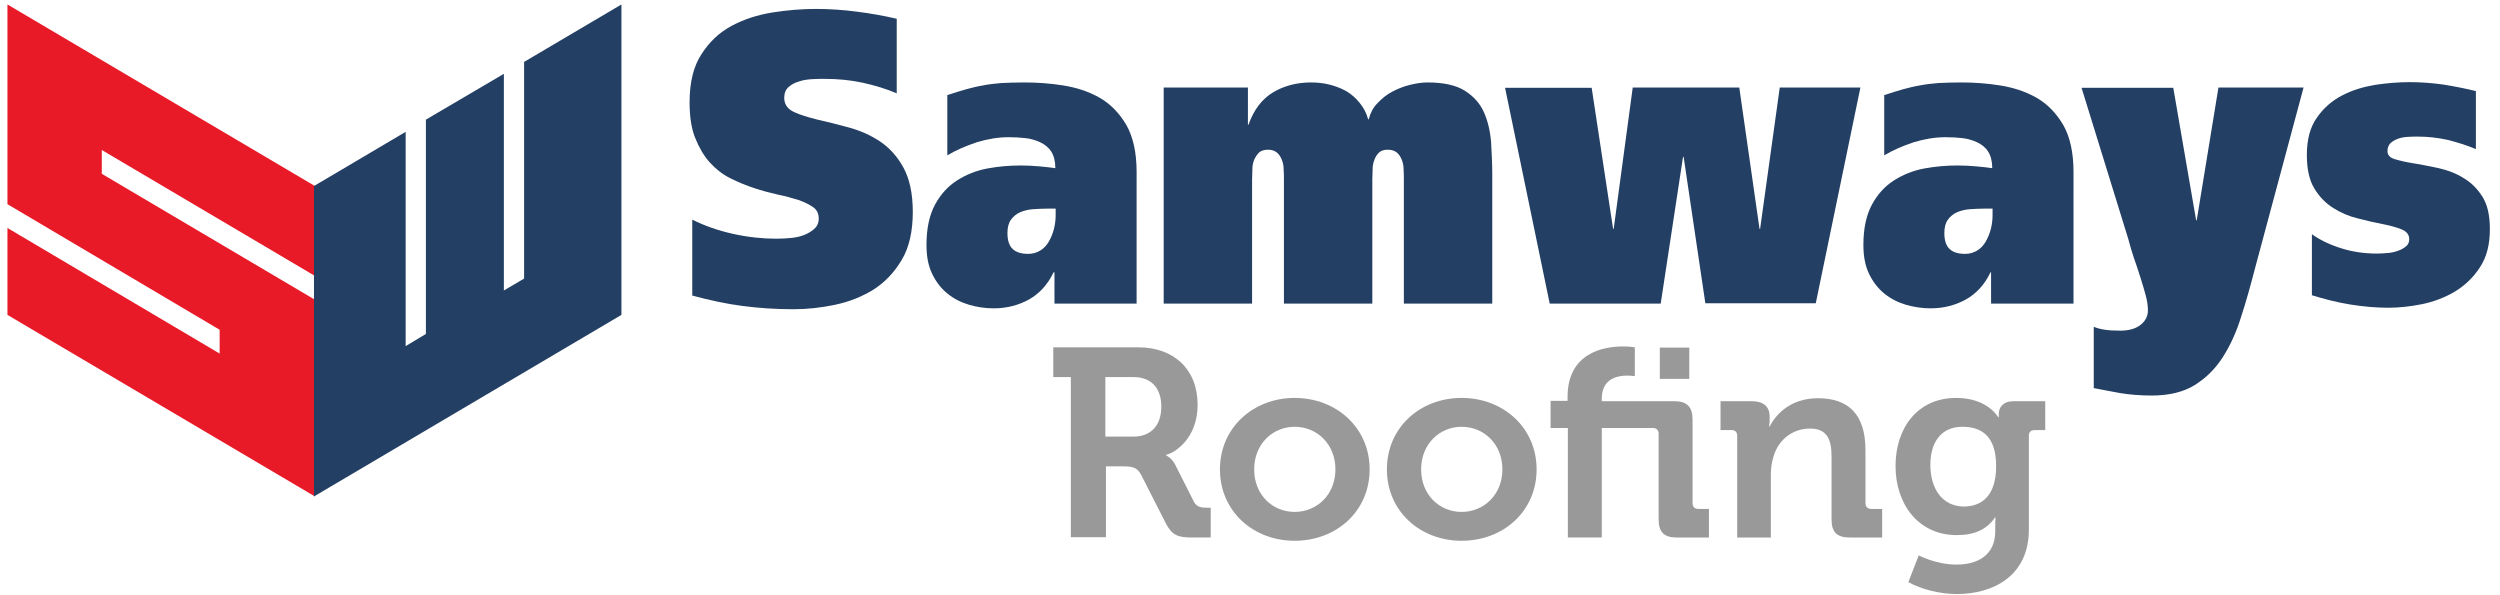
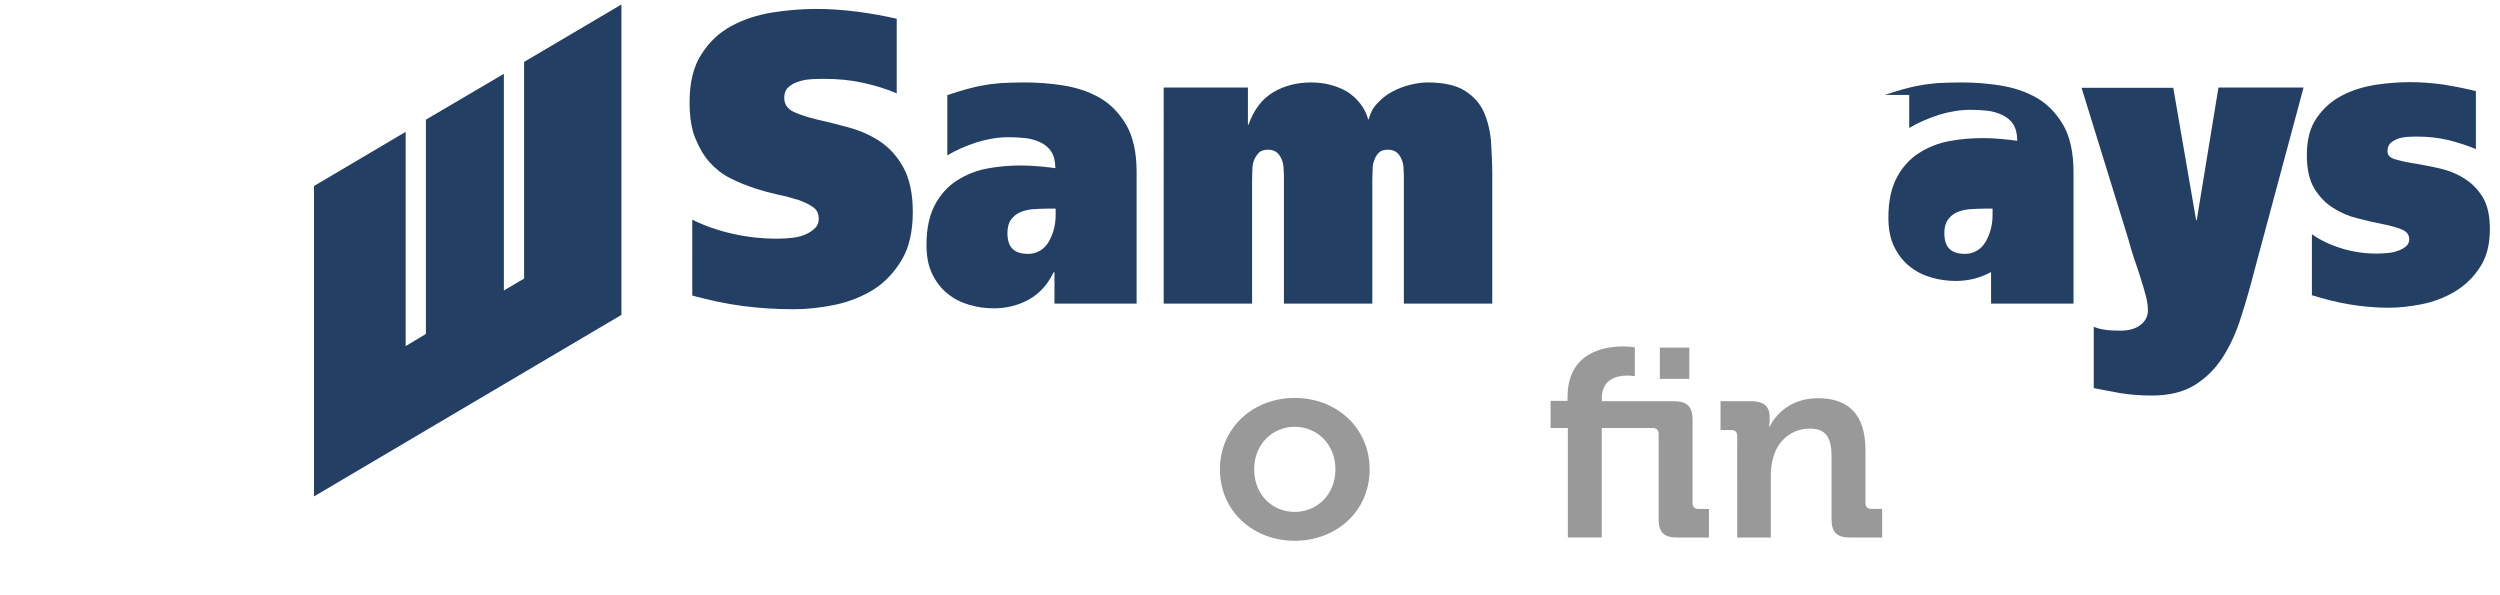
<svg xmlns="http://www.w3.org/2000/svg" version="1.1" id="Layer_1" x="0px" y="0px" viewBox="0 0 840 200" style="enable-background:new 0 0 840 200;" xml:space="preserve">
  <style type="text/css">
	.st0{fill:#E91A28;}
	.st1{fill:#233F64;}
	.st2{fill:#999999;}
</style>
-   <polygon class="st0" points="34.2,58.4 34.2,50.4 105.8,92.7 105.8,62.5 2.5,1.5 2.5,68.6 73.8,110.8 73.8,118.8 2.5,76.6   2.5,105.8 105.8,166.8 105.8,100.7 " />
  <polygon class="st1" points="176.1,20.8 176.1,93.6 169.3,97.6 169.3,24.8 143.1,40.2 143.1,112.2 136.3,116.3 136.3,44.3   105.5,62.5 105.5,166.8 208.8,105.8 208.8,1.5 " />
  <g>
    <path class="st1" d="M301.4,31.4c-3.5-1.5-7.4-2.7-11.5-3.6c-4.1-0.9-8.4-1.3-12.9-1.3c-1.3,0-2.7,0-4.2,0.1   c-1.6,0.1-3,0.3-4.4,0.8c-1.4,0.4-2.5,1-3.5,1.9c-0.9,0.8-1.4,2-1.4,3.6c0,2.1,1.1,3.7,3.2,4.7s4.8,1.8,8,2.6   c3.2,0.7,6.7,1.6,10.4,2.6c3.7,1,7.2,2.5,10.4,4.6c3.2,2.1,5.9,5,8,8.8c2.1,3.8,3.2,8.8,3.2,15c0,6.5-1.2,11.9-3.7,16.1   c-2.5,4.2-5.6,7.5-9.5,10c-3.9,2.4-8.2,4.1-12.9,5.1c-4.8,1-9.4,1.5-14,1.5c-6.1,0-11.8-0.4-17.1-1.1c-5.4-0.7-11-1.9-16.9-3.5   V73.8c4.2,2.1,8.8,3.7,13.8,4.8c5,1.1,9.8,1.6,14.5,1.6c1.9,0,3.7-0.1,5.4-0.3c1.7-0.2,3.2-0.6,4.5-1.2c1.3-0.6,2.3-1.3,3.1-2.1   c0.8-0.8,1.2-1.9,1.2-3.1c0-1.7-0.6-3-1.9-3.9c-1.3-0.9-2.9-1.7-4.9-2.4c-2-0.6-4.3-1.3-6.9-1.8c-2.6-0.6-5.3-1.3-8-2.2   c-2.7-0.9-5.4-2-8-3.3c-2.6-1.3-4.9-3.1-6.9-5.3c-2-2.2-3.6-5-4.9-8.2c-1.3-3.2-1.9-7.2-1.9-12c0-6.7,1.3-12.1,4-16.2   c2.6-4.1,6-7.3,10.1-9.5s8.7-3.7,13.7-4.5c5-0.8,9.9-1.2,14.6-1.2c4.5,0,9.1,0.3,13.7,0.9c4.7,0.6,9.2,1.4,13.5,2.4V31.4z" />
    <path class="st1" d="M318.5,31.9c2.2-0.7,4.2-1.4,6.1-1.9c1.9-0.5,3.8-1,5.7-1.3c1.9-0.4,4-0.6,6.2-0.8c2.2-0.1,4.8-0.2,7.7-0.2   c4.2,0,8.6,0.3,13,1c4.4,0.7,8.5,2,12.2,4.1c3.7,2.1,6.6,5.1,9,9.1c2.3,4,3.5,9.3,3.5,15.9V102h-27.6V91.5H354   c-2,4.2-4.8,7.2-8.4,9.2c-3.5,1.9-7.4,2.9-11.7,2.9c-2.8,0-5.6-0.4-8.3-1.2s-5.1-2-7.3-3.8c-2.1-1.7-3.8-3.9-5.1-6.6   c-1.3-2.7-1.9-5.9-1.9-9.7c0-5.6,1-10.1,2.9-13.6c1.9-3.5,4.4-6.2,7.4-8.1c3-1.9,6.4-3.3,10.2-4c3.8-0.7,7.5-1,11.2-1   c2,0,4.1,0.1,6.3,0.3c2.2,0.2,3.9,0.4,5.3,0.6c0-2.3-0.5-4.2-1.4-5.6c-0.9-1.4-2.2-2.4-3.7-3.1c-1.5-0.7-3.2-1.2-5-1.4   c-1.8-0.2-3.7-0.3-5.6-0.3c-3.5,0-7.1,0.6-10.7,1.7c-3.6,1.2-6.9,2.6-9.9,4.4V31.9z M354.7,70.1h-3c-1.6,0-3.1,0.1-4.7,0.2   c-1.5,0.1-3,0.5-4.2,1s-2.3,1.4-3.1,2.5c-0.8,1.1-1.2,2.6-1.2,4.5c0,2.5,0.6,4.3,1.8,5.4c1.2,1.1,2.9,1.6,5.2,1.6   c1.5,0,2.8-0.4,4-1.1c1.2-0.7,2.1-1.7,2.9-3c0.7-1.3,1.3-2.6,1.7-4.2c0.4-1.5,0.6-3.1,0.6-4.7V70.1z" />
    <path class="st1" d="M391.2,29.4h28.1v12.5h0.2c1.8-5.1,4.6-8.7,8.3-10.9c3.7-2.2,8-3.3,12.7-3.3c2,0,4.1,0.2,6.1,0.7   c2,0.5,3.9,1.2,5.7,2.2c1.7,1,3.2,2.3,4.5,3.9c1.3,1.6,2.3,3.4,2.9,5.6h0.2c0.5-2,1.4-3.9,2.9-5.4c1.5-1.6,3.1-2.9,5-3.9   c1.9-1,3.9-1.8,6-2.3c2.1-0.5,4-0.8,5.8-0.8c5.4,0,9.6,0.9,12.6,2.8c3,1.9,5.1,4.3,6.4,7.2c1.3,3,2.1,6.3,2.4,10   c0.2,3.7,0.4,7.3,0.4,10.8V102h-29.7V60.2c0-1,0-2.1-0.1-3.3c0-1.2-0.2-2.2-0.6-3.2c-0.4-1-0.9-1.8-1.6-2.4c-0.7-0.6-1.7-1-3.1-1   c-1.3,0-2.3,0.3-3,1c-0.7,0.7-1.2,1.5-1.5,2.4c-0.4,1-0.6,2-0.6,3.2c0,1.2-0.1,2.3-0.1,3.3V102h-29.7V60.2c0-1,0-2.1-0.1-3.3   c0-1.2-0.2-2.2-0.6-3.2c-0.4-1-0.9-1.8-1.6-2.4c-0.7-0.6-1.7-1-3-1c-1.3,0-2.4,0.3-3.1,1c-0.7,0.7-1.2,1.5-1.6,2.4   c-0.4,1-0.6,2-0.6,3.2c0,1.2-0.1,2.3-0.1,3.3V102h-29.7V29.4z" />
-     <path class="st1" d="M542,76.9h0.2l6.4-47.5h35.8l6.8,47.5h0.2l6.6-47.5h27.1l-15,72.5h-37.1l-7.3-49.2h-0.2L558,102h-37.3   l-15-72.5h29.1L542,76.9z" />
-     <path class="st1" d="M633.3,31.9c2.2-0.7,4.2-1.4,6.1-1.9c1.9-0.5,3.8-1,5.7-1.3c1.9-0.4,4-0.6,6.2-0.8c2.2-0.1,4.8-0.2,7.7-0.2   c4.2,0,8.6,0.3,13,1c4.4,0.7,8.5,2,12.2,4.1c3.7,2.1,6.6,5.1,9,9.1c2.3,4,3.5,9.3,3.5,15.9V102H669V91.5h-0.2   c-2,4.2-4.8,7.2-8.4,9.2c-3.5,1.9-7.4,2.9-11.7,2.9c-2.8,0-5.6-0.4-8.3-1.2s-5.1-2-7.3-3.8c-2.1-1.7-3.8-3.9-5.1-6.6   c-1.3-2.7-1.9-5.9-1.9-9.7c0-5.6,1-10.1,2.9-13.6c1.9-3.5,4.4-6.2,7.4-8.1c3-1.9,6.4-3.3,10.2-4c3.8-0.7,7.5-1,11.2-1   c2,0,4.1,0.1,6.3,0.3c2.2,0.2,3.9,0.4,5.3,0.6c0-2.3-0.5-4.2-1.4-5.6c-0.9-1.4-2.2-2.4-3.7-3.1c-1.5-0.7-3.2-1.2-5-1.4   c-1.8-0.2-3.7-0.3-5.6-0.3c-3.5,0-7.1,0.6-10.7,1.7c-3.6,1.2-6.9,2.6-9.9,4.4V31.9z M669.5,70.1h-3c-1.6,0-3.1,0.1-4.7,0.2   c-1.5,0.1-3,0.5-4.2,1s-2.3,1.4-3.1,2.5c-0.8,1.1-1.2,2.6-1.2,4.5c0,2.5,0.6,4.3,1.8,5.4c1.2,1.1,2.9,1.6,5.2,1.6   c1.5,0,2.8-0.4,4-1.1c1.2-0.7,2.1-1.7,2.9-3c0.7-1.3,1.3-2.6,1.7-4.2c0.4-1.5,0.6-3.1,0.6-4.7V70.1z" />
+     <path class="st1" d="M633.3,31.9c2.2-0.7,4.2-1.4,6.1-1.9c1.9-0.5,3.8-1,5.7-1.3c1.9-0.4,4-0.6,6.2-0.8c2.2-0.1,4.8-0.2,7.7-0.2   c4.2,0,8.6,0.3,13,1c4.4,0.7,8.5,2,12.2,4.1c3.7,2.1,6.6,5.1,9,9.1c2.3,4,3.5,9.3,3.5,15.9V102H669V91.5h-0.2   c-3.5,1.9-7.4,2.9-11.7,2.9c-2.8,0-5.6-0.4-8.3-1.2s-5.1-2-7.3-3.8c-2.1-1.7-3.8-3.9-5.1-6.6   c-1.3-2.7-1.9-5.9-1.9-9.7c0-5.6,1-10.1,2.9-13.6c1.9-3.5,4.4-6.2,7.4-8.1c3-1.9,6.4-3.3,10.2-4c3.8-0.7,7.5-1,11.2-1   c2,0,4.1,0.1,6.3,0.3c2.2,0.2,3.9,0.4,5.3,0.6c0-2.3-0.5-4.2-1.4-5.6c-0.9-1.4-2.2-2.4-3.7-3.1c-1.5-0.7-3.2-1.2-5-1.4   c-1.8-0.2-3.7-0.3-5.6-0.3c-3.5,0-7.1,0.6-10.7,1.7c-3.6,1.2-6.9,2.6-9.9,4.4V31.9z M669.5,70.1h-3c-1.6,0-3.1,0.1-4.7,0.2   c-1.5,0.1-3,0.5-4.2,1s-2.3,1.4-3.1,2.5c-0.8,1.1-1.2,2.6-1.2,4.5c0,2.5,0.6,4.3,1.8,5.4c1.2,1.1,2.9,1.6,5.2,1.6   c1.5,0,2.8-0.4,4-1.1c1.2-0.7,2.1-1.7,2.9-3c0.7-1.3,1.3-2.6,1.7-4.2c0.4-1.5,0.6-3.1,0.6-4.7V70.1z" />
    <path class="st1" d="M730.2,29.4l7.7,44.6h0.2l7.3-44.6h28.6l-16.3,60.7c-1.5,5.8-3,11.2-4.7,16.4c-1.6,5.2-3.7,9.7-6.2,13.6   c-2.5,3.9-5.7,7-9.4,9.3s-8.6,3.5-14.4,3.5c-3.9,0-7.4-0.3-10.5-0.8c-3.1-0.6-6.1-1.1-9-1.7v-20.6c1.2,0.5,2.4,0.8,3.8,1   c1.3,0.2,3,0.3,5.1,0.3c3,0,5.3-0.7,6.9-2c1.6-1.3,2.4-2.9,2.4-4.8c0-1.4-0.2-3-0.7-4.9c-0.5-1.9-1.1-3.9-1.8-6.1   c-0.7-2.2-1.4-4.4-2.2-6.6c-0.7-2.2-1.4-4.4-1.9-6.4l-15.7-50.8H730.2z" />
    <path class="st1" d="M776.8,78.7c2.8,2,6.2,3.6,10.1,4.8c3.9,1.2,7.8,1.7,11.7,1.7c1.3,0,2.5-0.1,3.8-0.2c1.3-0.1,2.4-0.4,3.5-0.8   c1.1-0.4,1.9-0.9,2.6-1.5c0.7-0.6,1-1.4,1-2.3c0-1.5-0.8-2.6-2.5-3.3c-1.7-0.7-3.8-1.3-6.4-1.8c-2.6-0.5-5.3-1.1-8.3-1.9   c-3-0.7-5.8-1.9-8.3-3.5c-2.6-1.6-4.7-3.8-6.4-6.6c-1.7-2.8-2.5-6.6-2.5-11.2c0-5.2,1.1-9.4,3.4-12.6c2.2-3.2,5.1-5.7,8.4-7.4   c3.4-1.8,7.1-2.9,11.2-3.6c4.1-0.6,7.9-0.9,11.6-0.9c3.8,0,7.5,0.3,11.2,0.8c3.7,0.6,7.3,1.3,11,2.2v19.5c-3.1-1.3-6.3-2.3-9.5-3.1   c-3.2-0.7-6.5-1.1-9.9-1.1c-1.3,0-2.5,0-3.7,0.1c-1.2,0.1-2.3,0.3-3.3,0.7c-1,0.4-1.8,0.9-2.4,1.5c-0.6,0.7-0.9,1.5-0.9,2.6   c0,1.3,0.8,2.2,2.5,2.7c1.7,0.5,3.8,1,6.4,1.4c2.6,0.4,5.3,1,8.3,1.6c3,0.7,5.8,1.7,8.3,3.3c2.6,1.5,4.7,3.6,6.4,6.3   c1.7,2.7,2.5,6.3,2.5,10.9c0,5.2-1.1,9.5-3.4,12.9c-2.2,3.4-5.1,6.1-8.4,8.1c-3.4,2-7.1,3.4-11,4.2c-4,0.8-7.7,1.2-11.3,1.2   c-4.3,0-8.6-0.4-12.9-1.1c-4.3-0.7-8.6-1.8-12.8-3.1V78.7z" />
  </g>
  <g>
    <g>
-       <path class="st2" d="M359.7,126.7h-5.8v-10h28.6c11.7,0,19.9,7.2,19.9,19.3c0,11.5-7.9,16.3-10.6,16.8v0.2c0,0,2,0.9,3.1,3.2    l6.2,12.3c1,1.9,2.5,2.1,4.5,2.1h1.2v10h-6.2c-4.8,0-6.8-0.7-8.9-4.8l-8.2-16.1c-1.3-2.5-2.7-3-6-3h-5.9v23.8h-11.8V126.7z     M380.8,146.7c5.9,0,9.4-3.7,9.4-10.1c0-6.3-3.5-9.9-9.3-9.9h-9.5v20H380.8z" />
      <path class="st2" d="M435,133.7c14,0,25.2,10,25.2,24c0,14.1-11.2,24-25.2,24c-13.9,0-25.1-9.9-25.1-24    C409.9,143.7,421.1,133.7,435,133.7z M435,172c7.5,0,13.7-5.8,13.7-14.3c0-8.5-6.2-14.3-13.7-14.3c-7.4,0-13.6,5.8-13.6,14.3    C421.4,166.3,427.6,172,435,172z" />
-       <path class="st2" d="M491.1,133.7c14,0,25.2,10,25.2,24c0,14.1-11.2,24-25.2,24c-13.9,0-25.1-9.9-25.1-24    C466,143.7,477.1,133.7,491.1,133.7z M491.1,172c7.5,0,13.7-5.8,13.7-14.3c0-8.5-6.2-14.3-13.7-14.3c-7.4,0-13.6,5.8-13.6,14.3    C477.5,166.3,483.7,172,491.1,172z" />
      <path class="st2" d="M526.6,143.8H521v-9.1h5.7v-1.3c0-15,12.3-17,18.7-17c2.3,0,3.9,0.3,3.9,0.3v9.7c0,0-1.1-0.2-2.6-0.2    c-3.2,0-8.5,1-8.5,7.7v0.9h24.4c4.2,0,6.1,1.9,6.1,6.1V169c0,1.3,0.7,2,2,2h3.5v9.6h-10.8c-4.3,0-6.1-1.8-6.1-6.1v-28.7    c0-1.3-0.7-2-2-2h-17.1v36.8h-11.4V143.8z M557.7,116.8h9.9v10.5h-9.9V116.8z" />
      <path class="st2" d="M583.7,146.5c0-1.4-0.7-2-2-2h-3.6v-9.7h10.5c4,0,6,1.9,6,5.1v1.4c0,1-0.2,2-0.2,2h0.2    c2-3.9,6.9-9.5,16.2-9.5c10.2,0,16,5.3,16,17.5V169c0,1.3,0.7,2,2,2h3.6v9.6h-10.9c-4.3,0-6.1-1.8-6.1-6.1v-21.1    c0-5.6-1.4-9.4-7.2-9.4c-6.1,0-10.7,3.9-12.3,9.4c-0.6,1.9-0.9,4-0.9,6.1v21.1h-11.3V146.5z" />
-       <path class="st2" d="M657.3,133.7c10.6,0,14.1,6.5,14.1,6.5h0.2c0,0,0-0.5,0-1.2c0-2.1,1.4-4.2,5-4.2h10.6v9.7h-3.5    c-1.2,0-2,0.6-2,1.8v31.6c0,15.8-12.2,21.7-24.2,21.7c-5.8,0-11.9-1.6-16.3-4l3.5-9c0,0,5.7,3.1,12.7,3.1c6.9,0,13-3,13-11.2v-2.2    c0-1.1,0.1-2.4,0.1-2.4h-0.2c-2.7,3.9-6.7,5.9-12.8,5.9c-13.1,0-20.6-10.6-20.6-23.2S644.1,133.7,657.3,133.7z M670.7,156.6    c0-10.4-5.2-13.2-11.4-13.2c-6.9,0-10.7,5-10.7,12.8c0,8,4,14,11.4,14C665.5,170.1,670.7,167,670.7,156.6z" />
    </g>
  </g>
</svg>